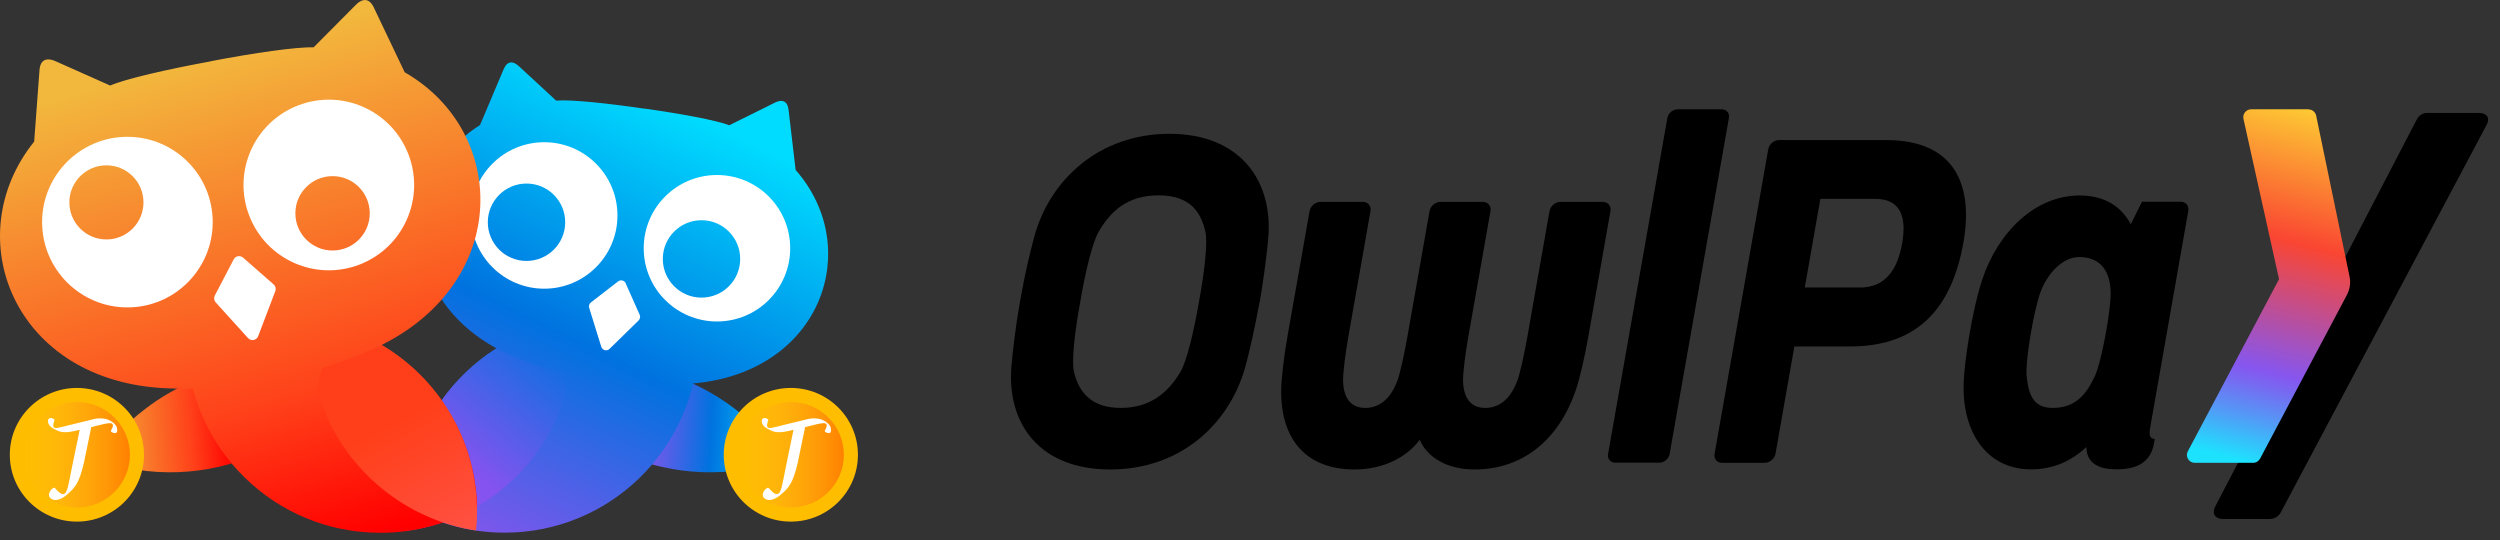
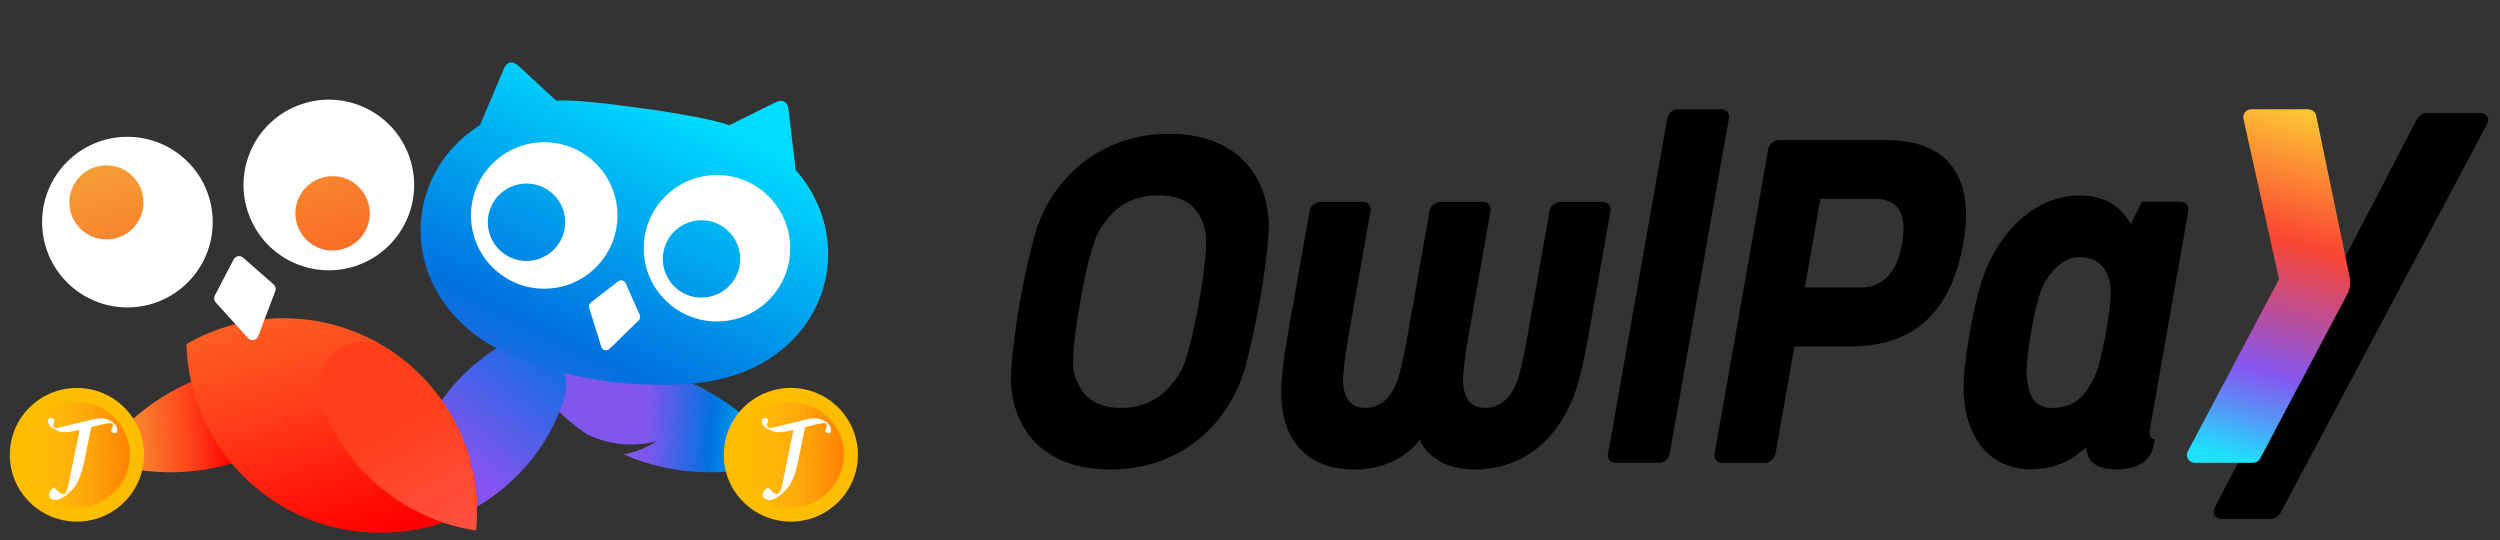
<svg xmlns="http://www.w3.org/2000/svg" width="199" height="43" viewBox="0 0 199 43" fill="none">
  <rect x="0" y="0" width="199" height="43" fill="#333333" stroke="none" />
  <g clip-path="url(#clip0_1774_8561)">
    <path d="M11.11 32.91C15.81 29.04 22.19 27.95 27.89 29.99C26.96 31.37 25.84 32.61 24.54 33.68C24.15 34 23.74 34.3 23.32 34.58C21.64 35.39 19.68 35.62 17.79 35.12C18.13 35.34 18.49 35.53 18.87 35.7C19.37 35.92 19.89 36.07 20.41 36.18C16.44 37.89 11.92 38.08 7.76 36.59C8.69 35.21 9.81 33.97 11.11 32.9V32.91Z" fill="url(#paint0_linear_1774_8561)" />
    <path d="M58.95 32.91C54.25 29.04 47.87 27.95 42.17 29.99C43.1 31.37 44.22 32.61 45.52 33.68C45.91 34 46.32 34.3 46.74 34.58C48.42 35.39 50.38 35.62 52.27 35.12C51.93 35.34 51.57 35.53 51.19 35.7C50.69 35.92 50.17 36.07 49.65 36.18C53.62 37.89 58.14 38.08 62.3 36.59C61.37 35.21 60.25 33.97 58.95 32.9V32.91Z" fill="url(#paint1_linear_1774_8561)" />
-     <path d="M55.58 27.48C55.31 35.76 48.52 42.4 40.17 42.4C37.32 42.4 34.64 41.62 32.34 40.27C32.6 31.99 39.4 25.35 47.75 25.35C50.61 25.35 53.28 26.12 55.57 27.48H55.58Z" fill="url(#paint2_linear_1774_8561)" />
    <path d="M32.4 42.25C32.35 41.76 32.33 41.27 32.33 40.77C32.33 35.27 35.21 30.44 39.55 27.71C42.42 25.9 45.93 28.69 44.86 31.9C42.97 37.55 37.94 41.52 32.41 42.24L32.4 42.25Z" fill="url(#paint3_linear_1774_8561)" />
    <path d="M37.98 40.35C35.71 41.67 33.06 42.42 30.24 42.41C21.86 42.4 15.06 35.71 14.84 27.39C17.12 26.07 19.76 25.32 22.58 25.33C30.96 25.34 37.76 32.03 37.98 40.35Z" fill="url(#paint4_linear_1774_8561)" />
    <path d="M37.97 40.76C37.97 41.25 37.95 41.74 37.9 42.23C32.4 41.42 27.44 37.49 25.55 31.95C24.45 28.74 28.02 25.94 30.87 27.77C35.14 30.51 37.97 35.31 37.97 40.76Z" fill="url(#paint5_linear_1774_8561)" />
    <path d="M51.202 8.63C54.142 9.04 57.012 9.57 58.052 9.97L61.542 8.24C62.242 7.84 62.692 8.02 62.772 8.76L63.332 13.53C68.782 19.71 65.432 29.66 55.112 30.53C52.842 30.72 50.502 30.66 48.122 30.32C45.742 29.99 43.472 29.38 41.352 28.57C31.692 24.85 31.252 14.36 38.212 9.95L40.082 5.53C40.362 4.84 40.842 4.79 41.412 5.37L44.272 8.01C45.382 7.91 48.292 8.21 51.222 8.64L51.202 8.63Z" fill="url(#paint6_linear_1774_8561)" />
    <path d="M43.32 22.98C46.54 22.98 49.15 20.37 49.15 17.15C49.15 13.93 46.54 11.32 43.32 11.32C40.1 11.32 37.49 13.93 37.49 17.15C37.49 20.37 40.1 22.98 43.32 22.98Z" fill="white" />
    <path d="M41.91 20.77C43.611 20.77 44.99 19.391 44.99 17.69C44.99 15.989 43.611 14.61 41.91 14.61C40.209 14.61 38.83 15.989 38.83 17.69C38.83 19.391 40.209 20.77 41.91 20.77Z" fill="url(#paint7_linear_1774_8561)" />
    <path d="M57.07 25.59C60.29 25.59 62.9 22.98 62.9 19.76C62.9 16.54 60.29 13.93 57.07 13.93C53.85 13.93 51.24 16.54 51.24 19.76C51.24 22.98 53.85 25.59 57.07 25.59Z" fill="white" />
    <path d="M55.84 23.69C57.541 23.69 58.92 22.311 58.92 20.61C58.92 18.909 57.541 17.53 55.84 17.53C54.139 17.53 52.76 18.909 52.76 20.61C52.76 22.311 54.139 23.69 55.84 23.69Z" fill="url(#paint8_linear_1774_8561)" />
    <path d="M49.81 22.57L50.92 25.06C50.99 25.21 50.95 25.39 50.83 25.51L48.52 27.77C48.31 27.98 47.95 27.89 47.86 27.6L46.9 24.51C46.85 24.35 46.9 24.18 47.04 24.07L49.2 22.4C49.41 22.24 49.71 22.32 49.81 22.55V22.57Z" fill="white" />
-     <path d="M16.791 4.87C20.231 4.21 23.651 3.72 24.961 3.77L28.201 0.51C28.841 -0.2 29.411 -0.17 29.771 0.63L32.211 5.75C40.651 10.6 40.671 23 29.461 27.89C26.991 28.96 24.351 29.78 21.561 30.3H21.551C21.551 30.3 21.551 30.3 21.541 30.3C18.751 30.83 15.981 31.02 13.301 30.91C1.071 30.41 -3.389 18.85 2.721 11.27L3.141 5.62C3.191 4.74 3.711 4.51 4.571 4.94L8.771 6.81C9.981 6.28 13.341 5.51 16.791 4.88V4.87Z" fill="url(#paint9_linear_1774_8561)" />
    <path d="M10.142 24.47C13.892 24.47 16.932 21.43 16.932 17.68C16.932 13.93 13.892 10.89 10.142 10.89C6.392 10.89 3.352 13.93 3.352 17.68C3.352 21.43 6.392 24.47 10.142 24.47Z" fill="white" />
    <path d="M8.471 19.06C10.101 19.06 11.421 17.739 11.421 16.11C11.421 14.481 10.101 13.16 8.471 13.16C6.842 13.16 5.521 14.481 5.521 16.11C5.521 17.739 6.842 19.06 8.471 19.06Z" fill="url(#paint10_linear_1774_8561)" />
    <path d="M28.632 21.055C32.128 19.698 33.862 15.764 32.505 12.268C31.149 8.772 27.215 7.038 23.719 8.395C20.223 9.751 18.488 13.685 19.845 17.181C21.202 20.677 25.136 22.412 28.632 21.055Z" fill="white" />
    <path d="M26.472 19.94C28.107 19.94 29.432 18.615 29.432 16.98C29.432 15.345 28.107 14.02 26.472 14.02C24.837 14.02 23.512 15.345 23.512 16.98C23.512 18.615 24.837 19.94 26.472 19.94Z" fill="url(#paint11_linear_1774_8561)" />
    <path d="M19.351 20.51L21.781 22.64C21.931 22.77 21.991 22.99 21.911 23.18L20.551 26.76C20.421 27.1 19.981 27.18 19.741 26.91L17.171 24.07C17.031 23.92 17.011 23.7 17.101 23.52L18.601 20.65C18.741 20.37 19.111 20.3 19.351 20.51Z" fill="white" />
    <path d="M62.951 41.52C65.9 41.52 68.291 39.138 68.291 36.2C68.291 33.262 65.9 30.88 62.951 30.88C60.002 30.88 57.611 33.262 57.611 36.2C57.611 39.138 60.002 41.52 62.951 41.52Z" fill="#FFBD00" />
    <path d="M62.95 40.4C65.281 40.4 67.171 38.52 67.171 36.2C67.171 33.88 65.281 32 62.95 32C60.62 32 58.73 33.88 58.73 36.2C58.73 38.52 60.62 40.4 62.95 40.4Z" fill="url(#paint12_linear_1774_8561)" />
    <path d="M66.132 34.03C66.032 33.78 65.782 33.56 65.452 33.42C65.152 33.29 64.712 33.26 64.282 33.36L64.132 33.4C63.532 33.54 63.012 33.68 62.372 33.83C61.512 34.04 61.152 34.18 61.072 33.96C61.032 33.86 61.072 33.7 61.152 33.46C61.172 33.42 61.152 33.39 61.112 33.36C61.022 33.29 60.872 33.25 60.752 33.3C60.632 33.35 60.602 33.53 60.672 33.71C60.722 33.85 60.872 34.02 61.132 34.15C61.562 34.37 61.822 34.52 62.842 34.29C62.942 34.27 63.052 34.24 63.162 34.21C62.952 35.21 62.772 36.11 62.552 37.18C62.242 38.69 62.182 39.35 61.822 39.33C61.662 39.33 61.462 39.16 61.202 38.86C61.152 38.8 61.102 38.82 61.042 38.86C60.882 38.95 60.722 39.17 60.712 39.39C60.712 39.61 60.922 39.78 61.212 39.8C61.432 39.81 61.772 39.7 62.132 39.39C62.732 38.86 63.112 38.56 63.512 36.78C63.732 35.77 63.902 34.84 64.052 34.16L64.082 34C64.232 33.96 64.322 33.94 64.322 33.94L64.472 33.9C65.602 33.6 65.742 33.67 65.792 33.78C65.832 33.88 65.782 34.07 65.662 34.26C65.632 34.31 65.642 34.33 65.682 34.37C65.742 34.43 65.952 34.51 66.052 34.46C66.162 34.41 66.182 34.23 66.112 34.03H66.132Z" fill="white" />
    <path d="M6.121 41.52C9.07 41.52 11.461 39.138 11.461 36.2C11.461 33.262 9.07 30.88 6.121 30.88C3.172 30.88 0.781 33.262 0.781 36.2C0.781 39.138 3.172 41.52 6.121 41.52Z" fill="#FFBD00" />
    <path d="M6.12 40.4C8.451 40.4 10.34 38.52 10.34 36.2C10.34 33.88 8.451 32 6.12 32C3.79 32 1.9 33.88 1.9 36.2C1.9 38.52 3.79 40.4 6.12 40.4Z" fill="url(#paint13_linear_1774_8561)" />
    <path d="M9.312 34.03C9.212 33.78 8.962 33.56 8.632 33.42C8.332 33.29 7.892 33.26 7.462 33.36L7.312 33.4C6.712 33.54 6.192 33.68 5.552 33.83C4.692 34.04 4.332 34.18 4.252 33.96C4.212 33.86 4.252 33.7 4.332 33.46C4.352 33.42 4.332 33.39 4.292 33.36C4.202 33.29 4.052 33.25 3.932 33.3C3.812 33.35 3.782 33.53 3.852 33.71C3.902 33.85 4.052 34.02 4.312 34.15C4.742 34.37 5.002 34.52 6.022 34.29C6.122 34.27 6.232 34.24 6.342 34.21C6.132 35.21 5.952 36.11 5.732 37.18C5.422 38.69 5.362 39.35 5.002 39.33C4.842 39.33 4.642 39.16 4.382 38.86C4.332 38.8 4.282 38.82 4.222 38.86C4.062 38.95 3.902 39.17 3.892 39.39C3.892 39.61 4.102 39.78 4.392 39.8C4.612 39.81 4.952 39.7 5.312 39.39C5.912 38.86 6.292 38.56 6.692 36.78C6.912 35.77 7.082 34.84 7.232 34.16L7.262 34C7.412 33.96 7.502 33.94 7.502 33.94L7.652 33.9C8.782 33.6 8.922 33.67 8.972 33.78C9.012 33.88 8.962 34.07 8.842 34.26C8.812 34.31 8.822 34.33 8.862 34.37C8.922 34.43 9.132 34.51 9.232 34.46C9.342 34.41 9.362 34.23 9.292 34.03H9.312Z" fill="white" />
    <path d="M100.271 24.01C99.861 26.23 99.441 28.04 99.141 29.15C97.891 33.72 94.001 37.37 88.371 37.37C82.741 37.37 80.131 33.72 80.511 29.15C80.611 28.02 80.801 26.23 81.191 24.01C81.621 21.56 82.021 20 82.321 18.87C83.551 14.3 87.511 10.65 93.081 10.65C98.651 10.65 101.311 14.3 100.961 18.87C100.871 19.98 100.651 21.79 100.281 24.01H100.271ZM95.441 24.01C95.911 21.47 96.131 19.26 95.951 18.45C95.581 16.84 94.711 15.55 92.211 15.55C89.711 15.55 88.391 16.84 87.451 18.45C86.981 19.27 86.421 21.47 85.991 24.01C85.521 26.55 85.301 28.76 85.481 29.57C85.851 31.18 86.831 32.47 89.221 32.47C91.611 32.47 93.041 31.18 93.981 29.57C94.451 28.75 95.001 26.55 95.441 24.01Z" fill="black" />
    <path d="M127.581 16.07C127.991 16.07 128.261 16.4 128.191 16.81L126.431 26.79C126.141 28.45 125.731 30.22 125.401 31.15C124.051 35 121.221 37.37 117.371 37.37C115.191 37.37 113.601 36.41 113.011 35C112.021 36.35 110.171 37.37 107.821 37.37C103.991 37.37 101.971 35 101.981 31.15C101.981 30.22 102.191 28.44 102.481 26.79L104.241 16.81C104.311 16.4 104.701 16.07 105.111 16.07H108.481C108.891 16.07 109.16 16.4 109.09 16.81L107.331 26.79C107.081 28.21 106.881 29.79 106.911 30.41C106.981 31.93 107.721 32.47 108.681 32.47C109.641 32.47 110.591 31.93 111.191 30.41C111.441 29.79 111.781 28.21 112.031 26.79L113.791 16.81C113.861 16.4 114.251 16.07 114.661 16.07H118.031C118.441 16.07 118.711 16.4 118.641 16.81L116.88 26.79C116.63 28.21 116.431 29.79 116.461 30.41C116.531 31.93 117.271 32.47 118.231 32.47C119.191 32.47 120.14 31.93 120.74 30.41C120.99 29.79 121.331 28.21 121.581 26.79L123.34 16.81C123.41 16.4 123.801 16.07 124.211 16.07H127.581Z" fill="black" />
    <path d="M128.572 36.83C128.192 36.83 127.932 36.52 128.002 36.14L132.722 9.39C132.792 9.01 133.152 8.7 133.542 8.7H137.052C137.432 8.7 137.692 9.01 137.622 9.39L132.902 36.14C132.832 36.52 132.472 36.83 132.082 36.83H128.572Z" fill="black" />
    <path d="M150.152 11.15C155.662 11.15 157.082 14.8 156.292 19.28C155.402 24.31 152.852 27.58 147.252 27.58H142.832L141.332 36.11C141.262 36.51 140.872 36.84 140.472 36.84H137.092C136.682 36.85 136.412 36.53 136.482 36.12L140.752 11.88C140.822 11.48 141.212 11.15 141.612 11.15H150.142H150.152ZM148.032 22.89C150.002 22.89 151.022 21.58 151.412 19.36C151.802 17.14 151.192 15.83 149.272 15.83H144.902L143.662 22.88H148.032V22.89Z" fill="black" />
    <path d="M171.46 35.28C171.29 36.24 170.74 37.36 168.49 37.36C167.12 37.36 166.32 36.92 166.12 36.02C166.09 35.87 166.08 35.72 166.08 35.58C164.9 36.69 163.44 37.36 161.68 37.36C158.18 37.36 156.24 34.49 156.3 30.66C156.33 28.9 156.99 24.66 157.77 22.3C159.04 18.44 162.02 15.56 165.53 15.56C167.55 15.56 168.85 16.44 169.61 17.85L170.5 16.06H173.59C173.99 16.06 174.26 16.38 174.19 16.78L173.41 21.21L172.99 23.6L171.15 34.06C171.04 34.66 171.15 34.94 171.52 34.94L171.46 35.27V35.28ZM166.76 29.92C167.29 28.76 168 24.84 168.01 23.37C168.01 21.72 167.3 20.46 165.5 20.46C164.23 20.46 162.96 21.71 162.38 23.37C161.87 24.85 161.2 28.77 161.32 29.92C161.47 31.44 161.86 32.47 163.38 32.47C165.18 32.47 166.06 31.44 166.76 29.92Z" fill="black" />
    <path d="M186.562 20.69L192.382 9.5C192.542 9.19 192.862 8.99 193.182 8.99H197.332C197.862 8.99 198.302 9.3 197.892 10.02L181.542 40.8C181.412 41.04 181.112 41.31 180.672 41.31H176.912C176.382 41.31 176.012 40.93 176.352 40.28L182.412 28.64L186.552 20.69H186.562Z" fill="black" />
    <path d="M183.762 8.7H179.192C178.802 8.7 178.512 9.05 178.572 9.43L181.412 22.22L174.152 35.92C173.932 36.34 174.232 36.84 174.702 36.84H179.352C179.582 36.84 179.792 36.71 179.902 36.51L186.812 23.48C187.052 23.03 187.132 22.5 187.022 22L184.372 9.23C184.322 8.93 184.062 8.71 183.752 8.71L183.762 8.7Z" fill="url(#paint14_linear_1774_8561)" />
  </g>
  <defs>
    <linearGradient id="paint0_linear_1774_8561" x1="18.45" y1="33.25" x2="7.53" y2="33.93" gradientUnits="userSpaceOnUse">
      <stop stop-color="#FF0000" />
      <stop offset="0.29" stop-color="#FF3F19" />
      <stop offset="1" stop-color="#F2B83D" />
    </linearGradient>
    <linearGradient id="paint1_linear_1774_8561" x1="51.61" y1="33.25" x2="62.53" y2="33.93" gradientUnits="userSpaceOnUse">
      <stop stop-color="#8056EC" />
      <stop offset="0.46" stop-color="#0072DF" />
      <stop offset="1" stop-color="#00DCFF" />
    </linearGradient>
    <linearGradient id="paint2_linear_1774_8561" x1="39.36" y1="43.42" x2="55.79" y2="9.32" gradientUnits="userSpaceOnUse">
      <stop stop-color="#8056EC" />
      <stop offset="0.46" stop-color="#0072DF" />
      <stop offset="1" stop-color="#00DCFF" />
    </linearGradient>
    <linearGradient id="paint3_linear_1774_8561" x1="32.05" y1="42.43" x2="53.82" y2="15.62" gradientUnits="userSpaceOnUse">
      <stop offset="0.21" stop-color="#8553EF" />
      <stop offset="0.58" stop-color="#0072DF" />
      <stop offset="1" stop-color="#00DCFF" />
    </linearGradient>
    <linearGradient id="paint4_linear_1774_8561" x1="28.91" y1="42.72" x2="17.92" y2="3.89" gradientUnits="userSpaceOnUse">
      <stop stop-color="#FF0000" />
      <stop offset="0.29" stop-color="#FF3F19" />
      <stop offset="1" stop-color="#F2B83D" />
    </linearGradient>
    <linearGradient id="paint5_linear_1774_8561" x1="25.23" y1="22.42" x2="37.73" y2="45.78" gradientUnits="userSpaceOnUse">
      <stop offset="0.48" stop-color="#FF3F19" />
      <stop offset="1" stop-color="#FF564F" />
    </linearGradient>
    <linearGradient id="paint6_linear_1774_8561" x1="38.292" y1="42.9" x2="54.722" y2="8.8" gradientUnits="userSpaceOnUse">
      <stop stop-color="#8056EC" />
      <stop offset="0.46" stop-color="#0072DF" />
      <stop offset="1" stop-color="#00DCFF" />
    </linearGradient>
    <linearGradient id="paint7_linear_1774_8561" x1="31.37" y1="39.57" x2="47.8" y2="5.47" gradientUnits="userSpaceOnUse">
      <stop stop-color="#8056EC" />
      <stop offset="0.46" stop-color="#0072DF" />
      <stop offset="1" stop-color="#00DCFF" />
    </linearGradient>
    <linearGradient id="paint8_linear_1774_8561" x1="43.81" y1="45.56" x2="60.25" y2="11.46" gradientUnits="userSpaceOnUse">
      <stop stop-color="#8056EC" />
      <stop offset="0.46" stop-color="#0072DF" />
      <stop offset="1" stop-color="#00DCFF" />
    </linearGradient>
    <linearGradient id="paint9_linear_1774_8561" x1="26.501" y1="43.4" x2="15.511" y2="4.58" gradientUnits="userSpaceOnUse">
      <stop stop-color="#FF0000" />
      <stop offset="0.29" stop-color="#FF3F19" />
      <stop offset="1" stop-color="#F2B83D" />
    </linearGradient>
    <linearGradient id="paint10_linear_1774_8561" x1="16.962" y1="46.1" x2="5.971" y2="7.27" gradientUnits="userSpaceOnUse">
      <stop stop-color="#FF0000" />
      <stop offset="0.29" stop-color="#FF3F19" />
      <stop offset="1" stop-color="#F2B83D" />
    </linearGradient>
    <linearGradient id="paint11_linear_1774_8561" x1="33.402" y1="41.45" x2="22.412" y2="2.62" gradientUnits="userSpaceOnUse">
      <stop stop-color="#FF0000" />
      <stop offset="0.29" stop-color="#FF3F19" />
      <stop offset="1" stop-color="#F2B83D" />
    </linearGradient>
    <linearGradient id="paint12_linear_1774_8561" x1="58.73" y1="36.2" x2="67.171" y2="36.2" gradientUnits="userSpaceOnUse">
      <stop stop-color="#FFBB27" stop-opacity="0" />
      <stop offset="1" stop-color="#FF8000" />
    </linearGradient>
    <linearGradient id="paint13_linear_1774_8561" x1="1.9" y1="-5.23794e-06" x2="10.34" y2="-5.23794e-06" gradientUnits="userSpaceOnUse">
      <stop stop-color="#FFBB27" stop-opacity="0" />
      <stop offset="1" stop-color="#FF8000" />
    </linearGradient>
    <linearGradient id="paint14_linear_1774_8561" x1="177.452" y1="36.44" x2="184.662" y2="8.93" gradientUnits="userSpaceOnUse">
      <stop stop-color="#1DE2FE" />
      <stop offset="0.13" stop-color="#5597F6" />
      <stop offset="0.22" stop-color="#7868F1" />
      <stop offset="0.26" stop-color="#8656EF" />
      <stop offset="0.63" stop-color="#FA4632" />
      <stop offset="1" stop-color="#FDC933" />
    </linearGradient>
    <clipPath id="clip0_1774_8561">
      <rect width="199" height="43" fill="white" />
    </clipPath>
  </defs>
</svg>